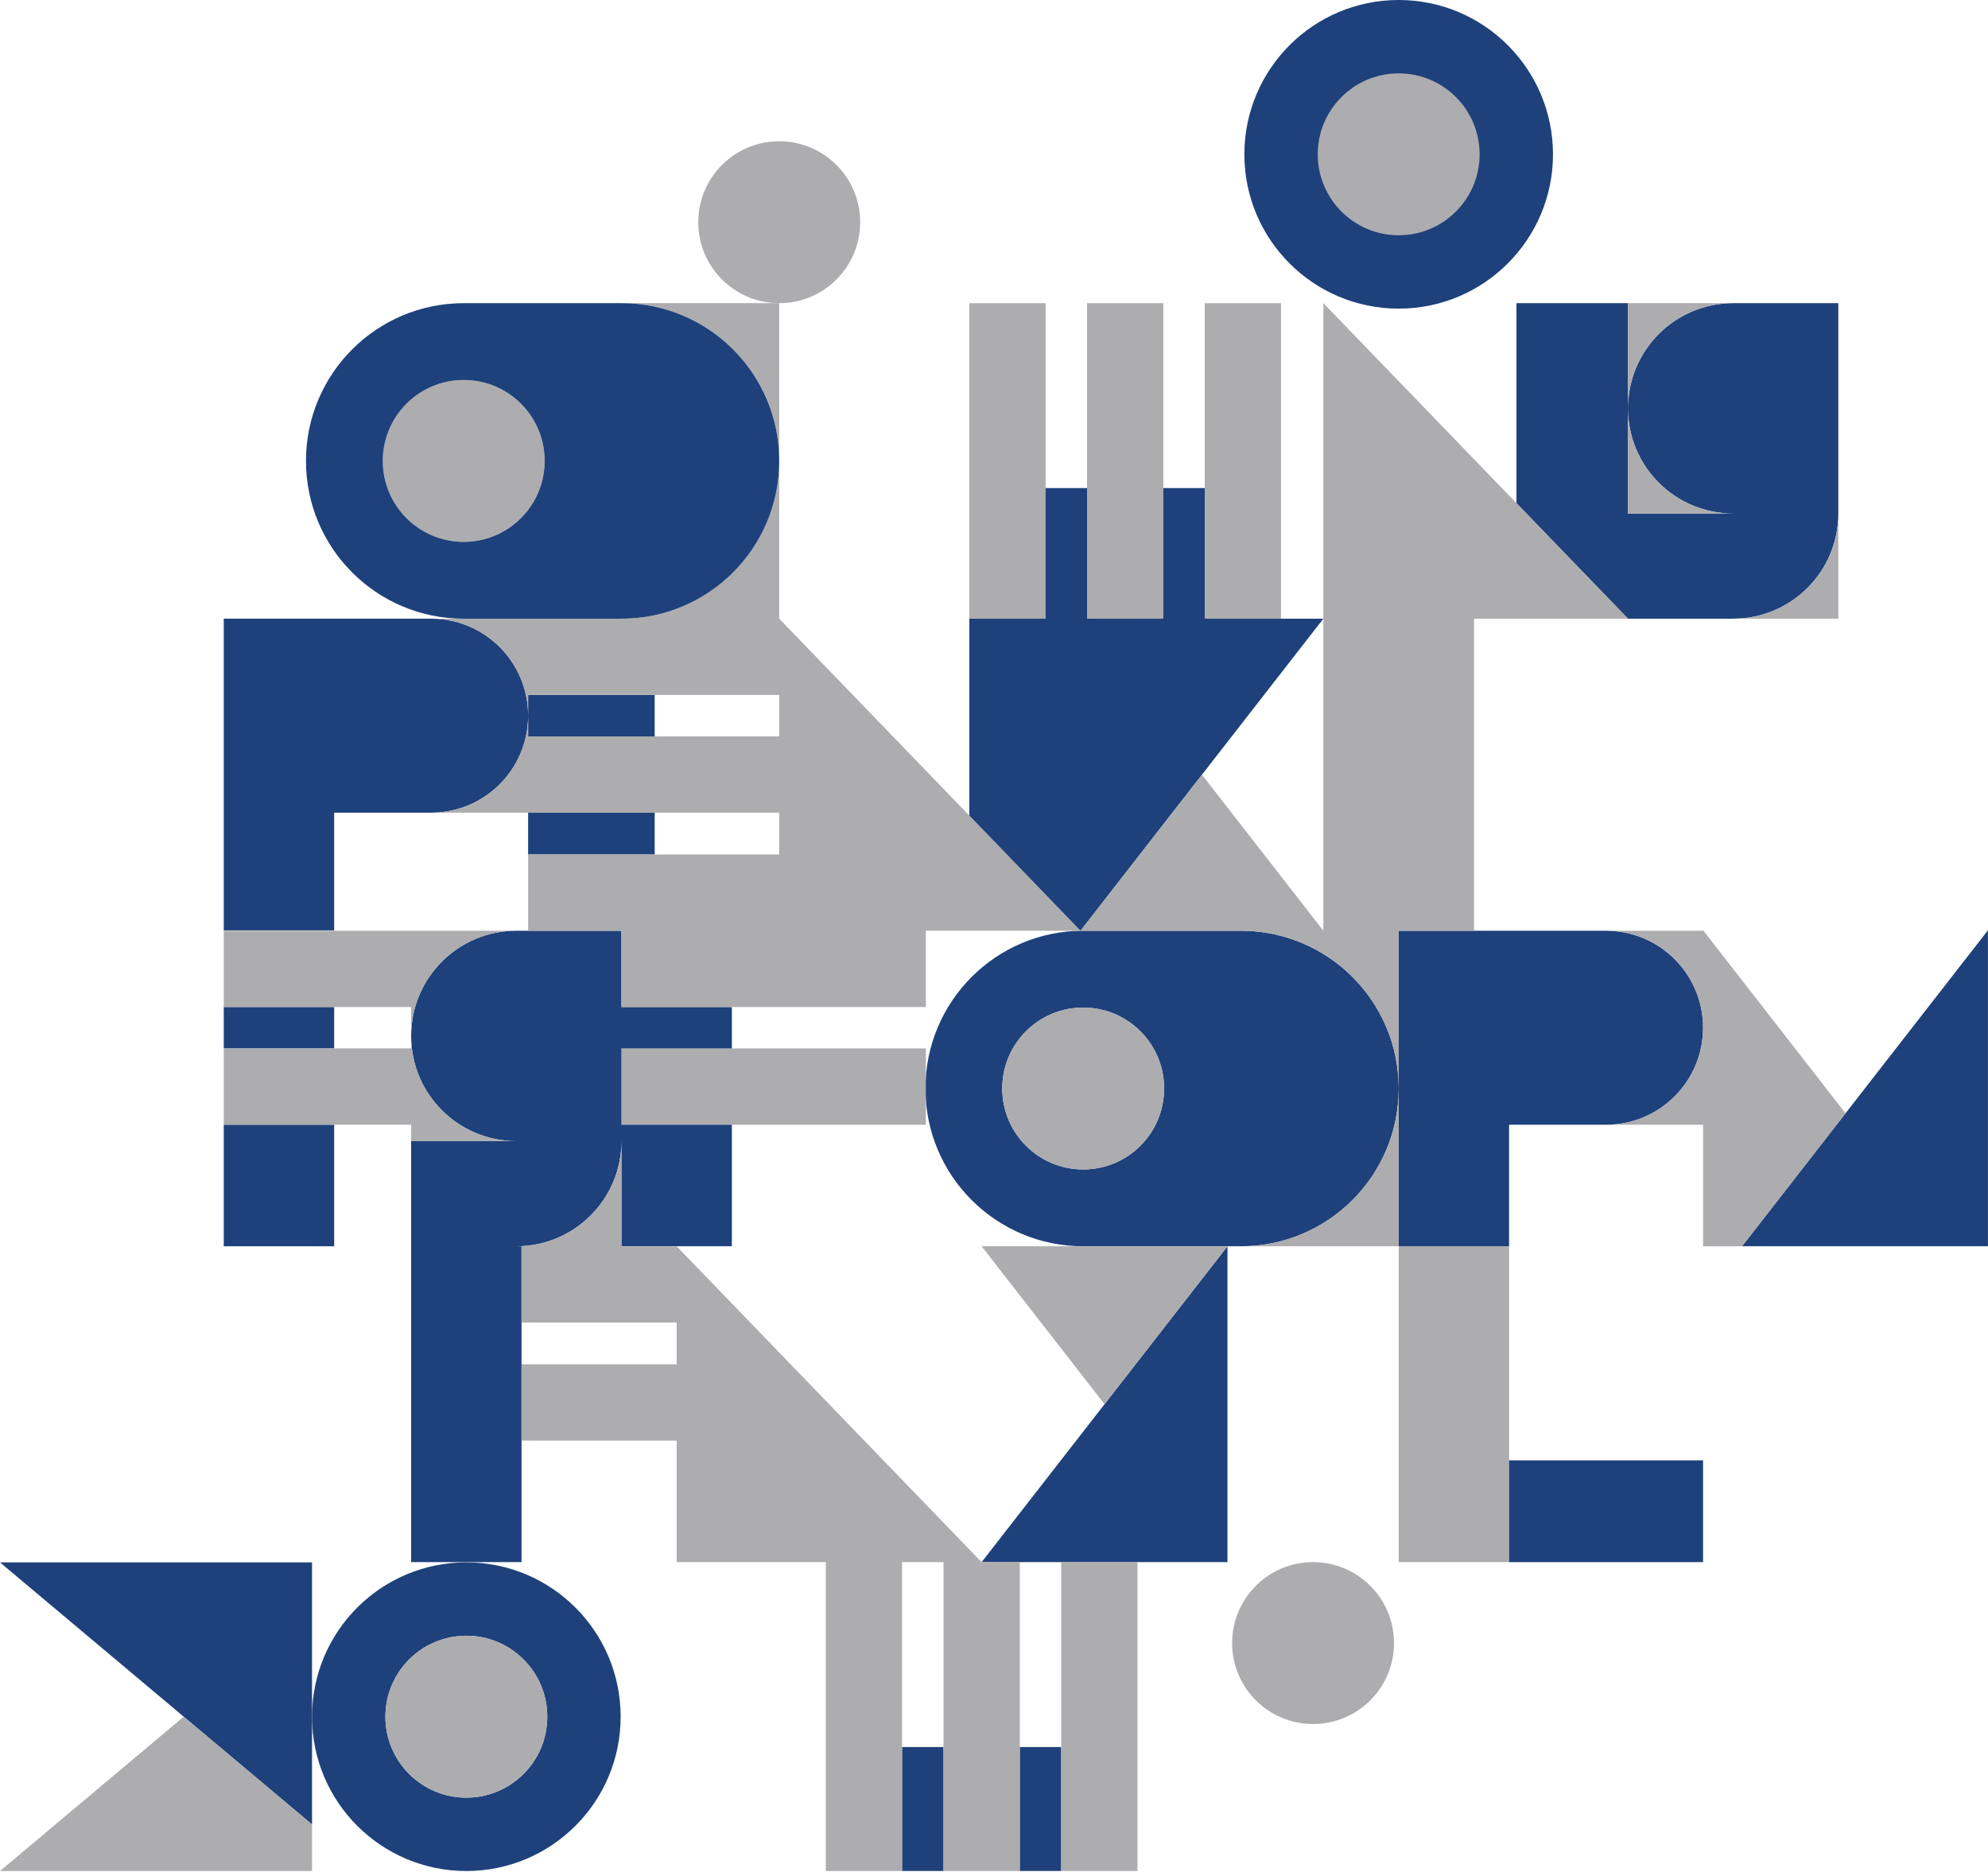
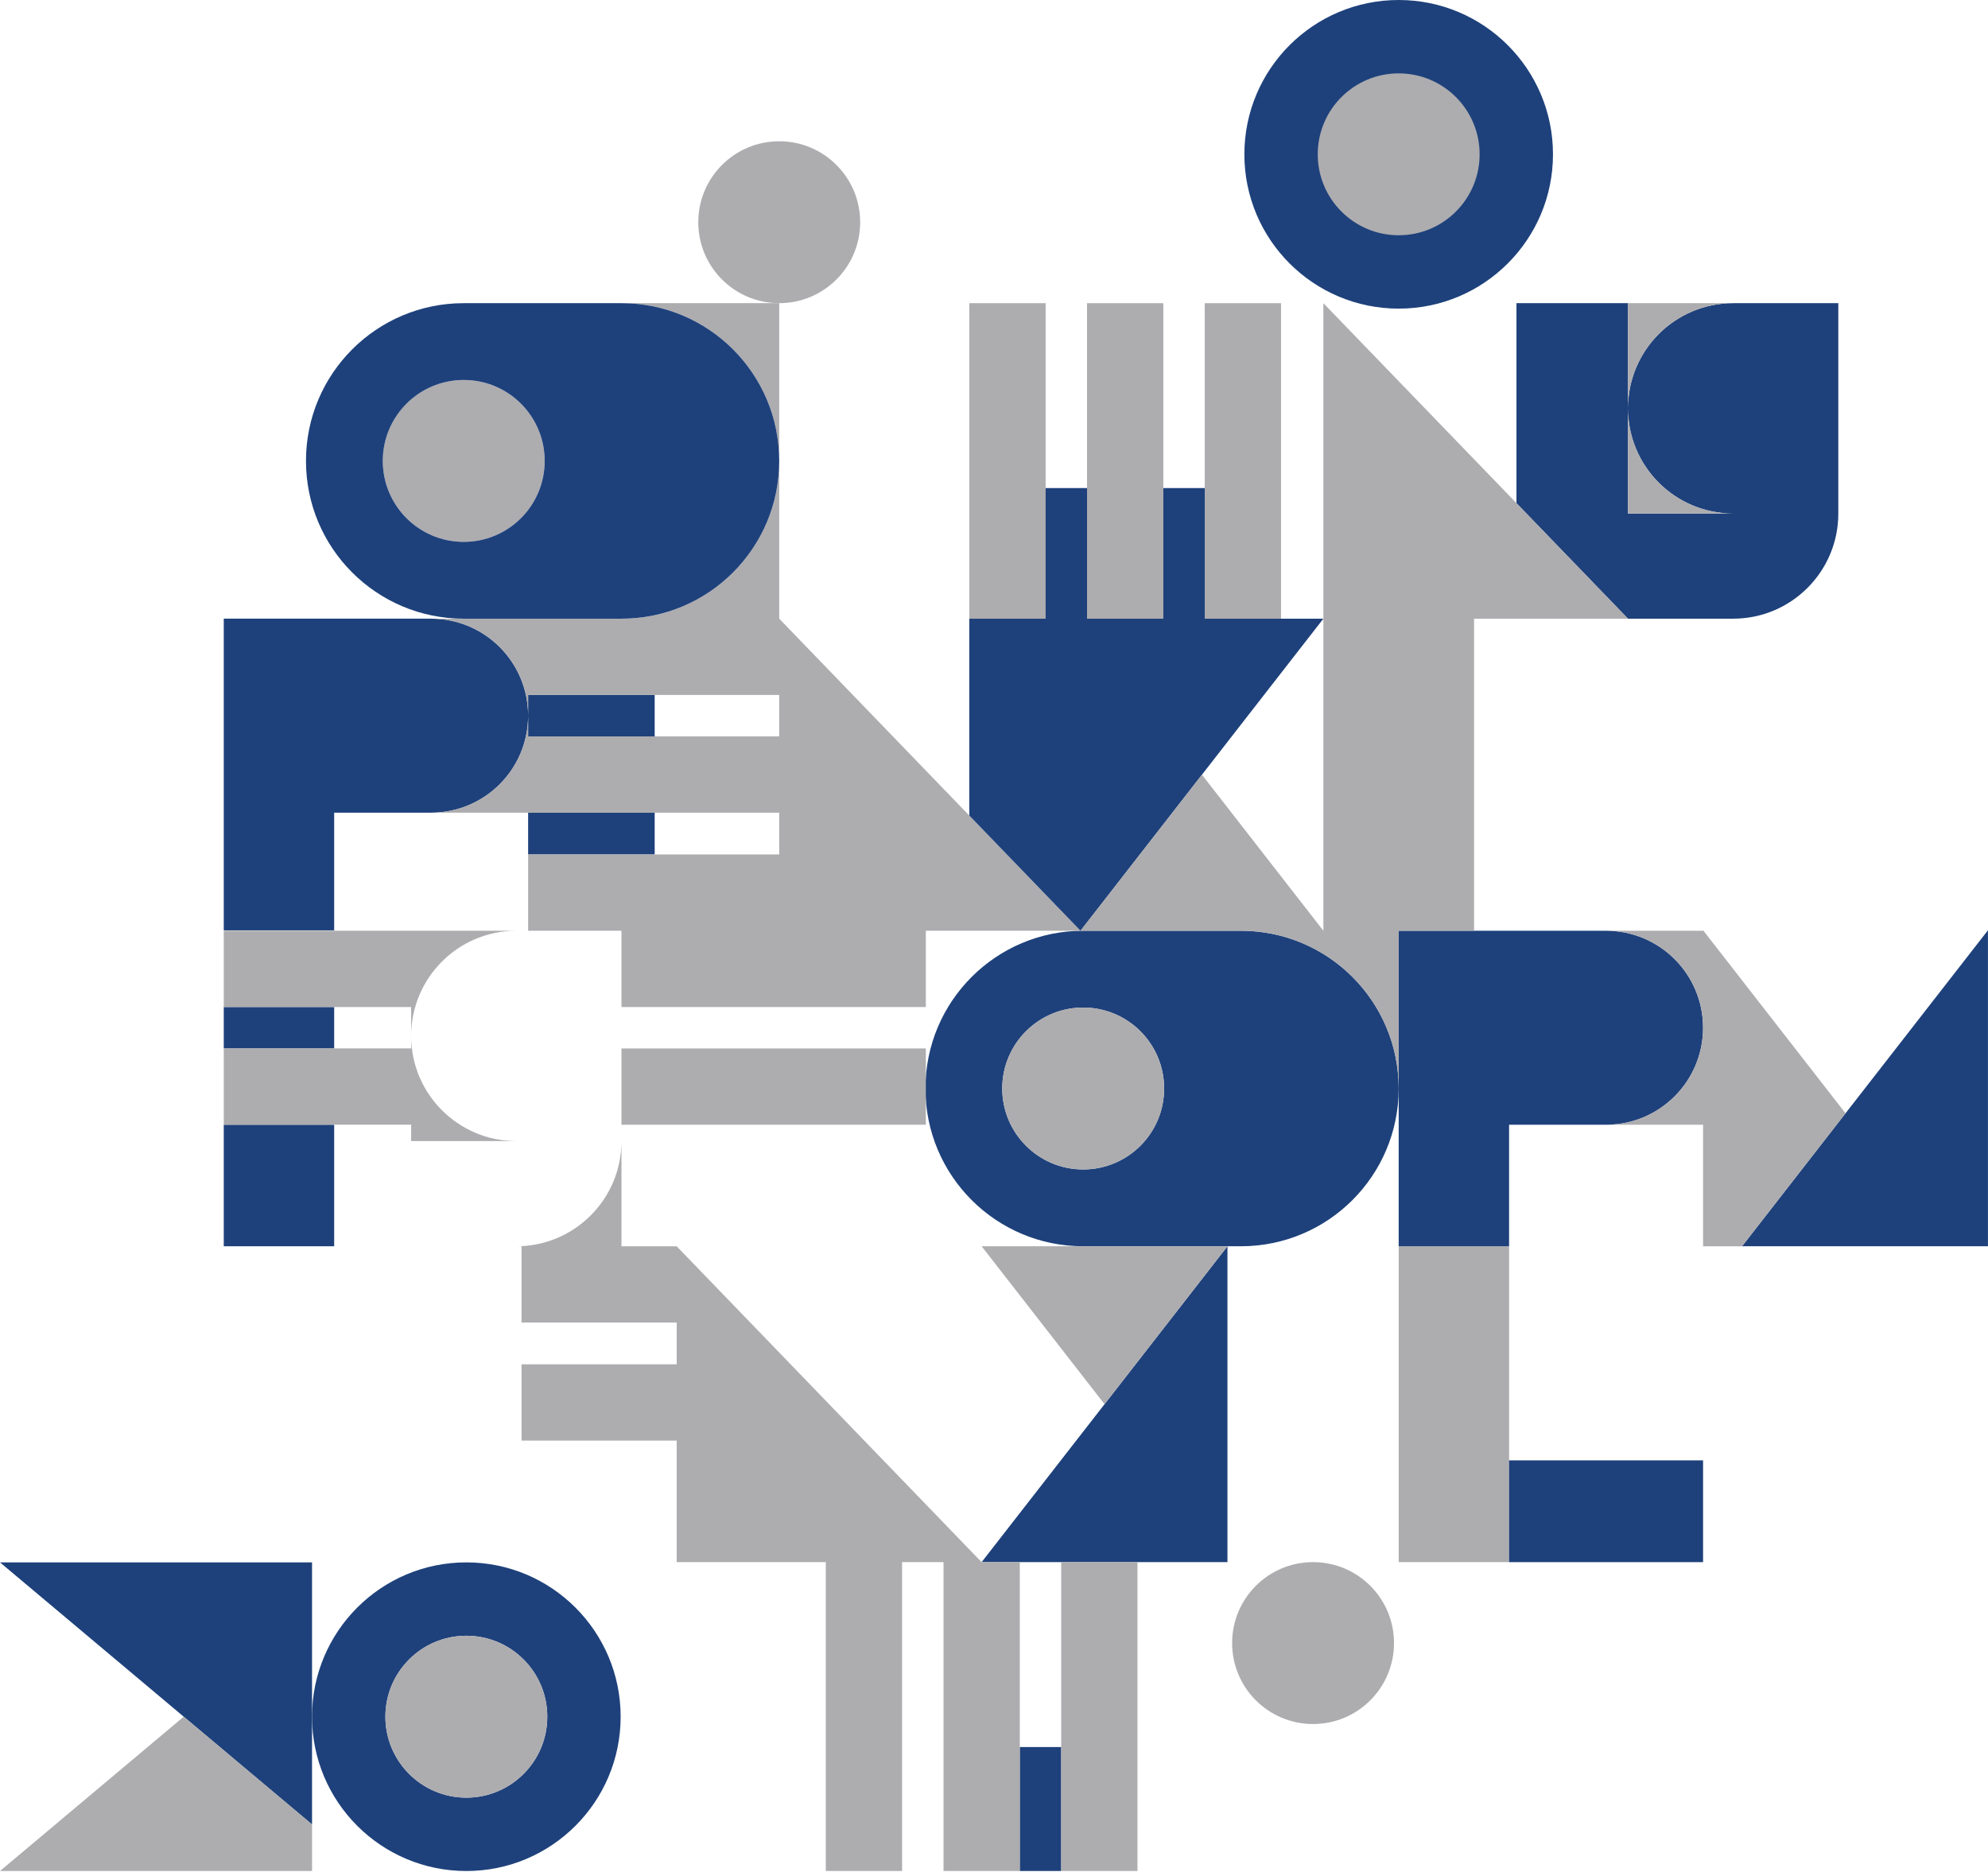
<svg xmlns="http://www.w3.org/2000/svg" width="907" height="854" viewBox="0 0 907 854" fill="none">
  <path d="M477.05 138.31H442.25V282.25H477.05V138.31Z" fill="#ADACAF" />
  <path d="M530.75 138.31H495.95V282.25H530.75V138.31Z" fill="#ADACAF" />
  <path d="M584.45 138.31H549.65V282.25H584.45V138.31Z" fill="#ADACAF" />
  <path d="M688.51 568.56H638.14V712.66H688.51V568.56Z" fill="#ADACAF" />
  <path d="M560.01 712.67V568.56L447.85 712.67H560.01Z" fill="#1E417B" />
  <path d="M794.79 568.56H906.98V424.4L794.79 568.56Z" fill="#1E417B" />
  <path d="M0 712.78L142.36 832.34V712.78H0Z" fill="#1E417B" />
  <path d="M636 749.59C636 769.99 619.47 786.52 599.07 786.52C578.68 786.52 562.14 769.99 562.14 749.59C562.14 729.19 578.67 712.66 599.07 712.66C619.47 712.66 636 729.2 636 749.59Z" fill="#ADACAF" />
  <path d="M392.44 101.38C392.44 121.78 375.91 138.31 355.51 138.31C335.12 138.31 318.58 121.78 318.58 101.38C318.58 80.98 335.11 64.45 355.51 64.45C375.9 64.45 392.44 80.99 392.44 101.38Z" fill="#ADACAF" />
  <path d="M708.53 70.4C708.53 109.28 677.01 140.8 638.13 140.8C599.25 140.8 567.73 109.28 567.73 70.4C567.73 31.52 599.25 0 638.13 0C677.02 0 708.53 31.52 708.53 70.4Z" fill="#1E417B" />
  <path d="M675.06 70.4C675.06 90.8 658.53 107.33 638.13 107.33C617.74 107.33 601.2 90.8 601.2 70.4C601.2 50 617.73 33.47 638.13 33.47C658.53 33.47 675.06 50.01 675.06 70.4Z" fill="#ADACAF" />
  <path d="M212.76 820.11C192.37 820.11 175.83 803.58 175.83 783.18C175.83 762.78 192.36 746.25 212.76 746.25C233.16 746.25 249.69 762.78 249.69 783.18C249.69 803.57 233.15 820.11 212.76 820.11ZM212.76 712.78C173.88 712.78 142.36 744.3 142.36 783.18C142.36 822.06 173.88 853.58 212.76 853.58C251.64 853.58 283.16 822.06 283.16 783.18C283.16 744.3 251.64 712.78 212.76 712.78Z" fill="#1E417B" />
  <path d="M248.49 210.28C248.49 230.68 231.96 247.21 211.56 247.21C191.17 247.21 174.63 230.68 174.63 210.28C174.63 189.88 191.16 173.35 211.56 173.35C231.96 173.35 248.49 189.89 248.49 210.28Z" fill="#ADACAF" />
  <path d="M494.19 533.52C473.8 533.52 457.26 516.99 457.26 496.59C457.26 476.19 473.79 459.66 494.19 459.66C514.59 459.66 531.12 476.19 531.12 496.59C531.12 516.99 514.59 533.52 494.19 533.52ZM566.16 424.62H494.21C494.2 424.62 494.2 424.62 494.19 424.62C454.44 424.62 422.22 456.84 422.22 496.59C422.22 536.34 454.44 568.56 494.19 568.56C494.21 568.56 494.22 568.56 494.24 568.56H566.16C605.91 568.56 638.13 536.34 638.13 496.59C638.14 456.84 605.91 424.62 566.16 424.62Z" fill="#1E417B" />
-   <path d="M430.46 797.02H411.55V853.57H430.46V797.02Z" fill="#1E417B" />
  <path d="M484.16 797.02H465.25V853.57H484.16V797.02Z" fill="#1E417B" />
  <path d="M518.96 712.66H484.16V853.57H518.96V712.66Z" fill="#ADACAF" />
  <path d="M422.41 478.32H283.54V513.12H422.41V478.32Z" fill="#ADACAF" />
  <path d="M196.7 370.75C221.13 370.75 240.93 350.95 240.95 326.53V335.95H298.69V317.04H240.95V326.46C240.93 302.03 221.13 282.24 196.7 282.24H149.45H102.09V424.45H152.46V370.75H196.7Z" fill="#1E417B" />
  <path d="M152.46 459.42H102.09V478.32H152.46V459.42Z" fill="#1E417B" />
  <path d="M152.46 513.12H102.09V568.56H152.46V513.12Z" fill="#1E417B" />
-   <path d="M333.9 478.32V459.42H283.53V424.62H235.55C209.05 424.62 187.57 446.1 187.57 472.6C187.57 499.1 209.05 520.58 235.55 520.58H187.57V568.56V712.66H237.94V568.56H235.58C262.06 568.54 283.53 547.07 283.53 520.59V568.56H333.9V513.12H283.53V478.32H333.9Z" fill="#1E417B" />
  <path d="M298.69 370.75H240.95V389.82H298.69V370.75Z" fill="#1E417B" />
  <path d="M355.51 282.25V138.31H283.54C323.29 138.31 355.51 170.53 355.51 210.28C355.51 250.03 323.29 282.25 283.54 282.25H240.95H196.73C221.14 282.27 240.93 302.06 240.95 326.47V317.05H355.5V335.95H240.95V326.53C240.93 350.96 221.13 370.75 196.7 370.75H152.45H240.95H355.5V389.82H240.95V424.62H283.53V459.42H422.4V424.62H492.96L355.51 282.25Z" fill="#ADACAF" />
  <path d="M211.57 247.21C191.18 247.21 174.64 230.68 174.64 210.28C174.64 189.88 191.17 173.35 211.57 173.35C231.97 173.35 248.5 189.88 248.5 210.28C248.5 230.68 231.96 247.21 211.57 247.21ZM283.54 138.31H211.59C211.58 138.31 211.58 138.31 211.57 138.31C171.82 138.31 139.6 170.53 139.6 210.28C139.6 250.03 171.82 282.25 211.57 282.25H283.54C323.29 282.25 355.51 250.03 355.51 210.28C355.51 170.53 323.29 138.31 283.54 138.31Z" fill="#1E417B" />
  <path d="M584.45 282.25H549.65V222.67H530.75V282.25H495.95V222.67H477.04V282.25H442.25H442.24V372.08L492.97 424.62L603.77 282.25H584.45Z" fill="#1E417B" />
  <path d="M742.75 234.27V186.31C742.76 212.8 764.24 234.27 790.73 234.27H742.75ZM790.73 138.31C764.24 138.31 742.76 159.78 742.75 186.27V138.31H691.86V229.55L742.75 282.25H790.73C817.23 282.25 838.71 260.77 838.71 234.27V138.31H790.73Z" fill="#1E417B" />
-   <path d="M838.71 186.29V234.27C838.71 260.77 817.23 282.25 790.73 282.25H742.75H838.71V186.29Z" fill="#ADACAF" />
  <path d="M742.75 186.31V234.27H790.73C764.24 234.27 742.76 212.8 742.75 186.31Z" fill="#ADACAF" />
  <path d="M742.75 138.31V186.27C742.76 159.78 764.24 138.31 790.73 138.31H742.75Z" fill="#ADACAF" />
  <path d="M732.75 424.62H677.75H638.13V568.56H688.5V513.12H732.75C757.19 513.12 777 493.31 777 468.87C777 444.43 757.19 424.62 732.75 424.62Z" fill="#1E417B" />
  <path d="M794.79 568.56L842 507.91L777.01 424.4V424.62H732.79C757.21 424.64 777 444.44 777.01 468.86V468.89C777 493.32 757.19 513.13 732.76 513.13H688.51H777.01V568.57H794.79V568.56Z" fill="#ADACAF" />
  <path d="M447.85 712.67L308.72 568.57H283.54V520.59C283.54 547.07 262.07 568.55 235.59 568.56H237.95V603.36H308.73V622.43H237.95V657.23H308.73V712.67H376.76V853.58H411.56V712.67H430.47V853.58H465.27V712.67H447.85Z" fill="#ADACAF" />
  <path d="M229.22 520.15C228.84 520.1 228.47 520.06 228.09 520C226.6 519.77 225.14 519.47 223.7 519.1C223.66 519.09 223.61 519.08 223.56 519.07C222.83 518.88 222.1 518.67 221.38 518.45C221.35 518.44 221.31 518.43 221.28 518.42C219.92 518 218.6 517.51 217.3 516.97C217.16 516.91 217.02 516.86 216.88 516.8C215.49 516.21 214.14 515.56 212.82 514.85C212.78 514.83 212.73 514.81 212.69 514.78C212.02 514.42 211.36 514.04 210.71 513.64C210.7 513.63 210.69 513.63 210.68 513.62C209.5 512.9 208.36 512.13 207.24 511.31C207.11 511.21 206.98 511.13 206.85 511.03C205.65 510.13 204.5 509.18 203.39 508.18C203.36 508.15 203.33 508.13 203.3 508.1C202.85 507.69 202.42 507.27 201.99 506.85C201.87 506.74 201.75 506.63 201.63 506.51C194.61 499.49 189.76 490.31 188.16 480.05C188.15 480 188.14 479.95 188.13 479.89C187.9 478.38 187.74 476.85 187.66 475.31C187.65 475.23 187.64 475.14 187.64 475.06C187.6 474.24 187.58 473.42 187.58 472.6C187.58 472.59 187.58 472.59 187.58 472.58V478.3H102.09V513.1H187.58V568.54V520.56H235.56C234.26 520.56 232.98 520.49 231.71 520.39C230.87 520.35 230.04 520.26 229.22 520.15Z" fill="#ADACAF" />
  <path d="M187.58 424.62H102.09V459.42H187.58V472.59C187.59 446.1 209.07 424.62 235.56 424.62H187.58Z" fill="#ADACAF" />
  <path d="M531.12 496.59C531.12 516.99 514.59 533.52 494.19 533.52C473.8 533.52 457.26 516.99 457.26 496.59C457.26 476.19 473.79 459.66 494.19 459.66C514.59 459.66 531.12 476.2 531.12 496.59Z" fill="#ADACAF" />
-   <path d="M566.16 568.56H494.24C494.23 568.56 494.21 568.56 494.2 568.56H638.13V496.6C638.13 536.35 605.91 568.56 566.16 568.56Z" fill="#ADACAF" />
  <path d="M603.77 138.31V282.25V424.62L548.37 353.43L492.97 424.61L493.25 424.63C493.57 424.62 493.88 424.61 494.2 424.61C494.21 424.61 494.21 424.61 494.22 424.61H566.17C567.62 424.61 569.05 424.67 570.48 424.75C570.92 424.78 571.35 424.82 571.78 424.85C572.8 424.93 573.82 425.03 574.83 425.15C575.27 425.2 575.71 425.26 576.15 425.32C577.28 425.48 578.41 425.66 579.52 425.87C579.78 425.92 580.03 425.96 580.29 426.01C581.72 426.3 583.13 426.62 584.52 426.99C584.59 427.01 584.67 427.03 584.74 427.05C586.05 427.4 587.33 427.79 588.61 428.2C588.85 428.28 589.08 428.36 589.32 428.44C590.51 428.84 591.68 429.28 592.84 429.74C592.99 429.8 593.15 429.86 593.3 429.92C596.01 431.03 598.65 432.29 601.19 433.71C623.23 446.01 638.14 469.54 638.15 496.58V433.65V424.62H672.52V282.25H742.76L603.77 138.31Z" fill="#ADACAF" />
  <path d="M447.85 568.56L503.93 640.61L560.01 568.56V712.66V568.56H447.85Z" fill="#ADACAF" />
  <path d="M777 666.24H688.5V712.67H777V666.24Z" fill="#1E417B" />
  <path d="M249.69 783.18C249.69 803.58 233.16 820.11 212.76 820.11C192.37 820.11 175.83 803.58 175.83 783.18C175.83 762.78 192.36 746.25 212.76 746.25C233.15 746.25 249.69 762.78 249.69 783.18Z" fill="#ADACAF" />
-   <path d="M83.82 783.18L0 853.58H142.36V832.34L83.82 783.18Z" fill="#ADACAF" />
+   <path d="M83.82 783.18L0 853.58H142.36V832.34Z" fill="#ADACAF" />
</svg>